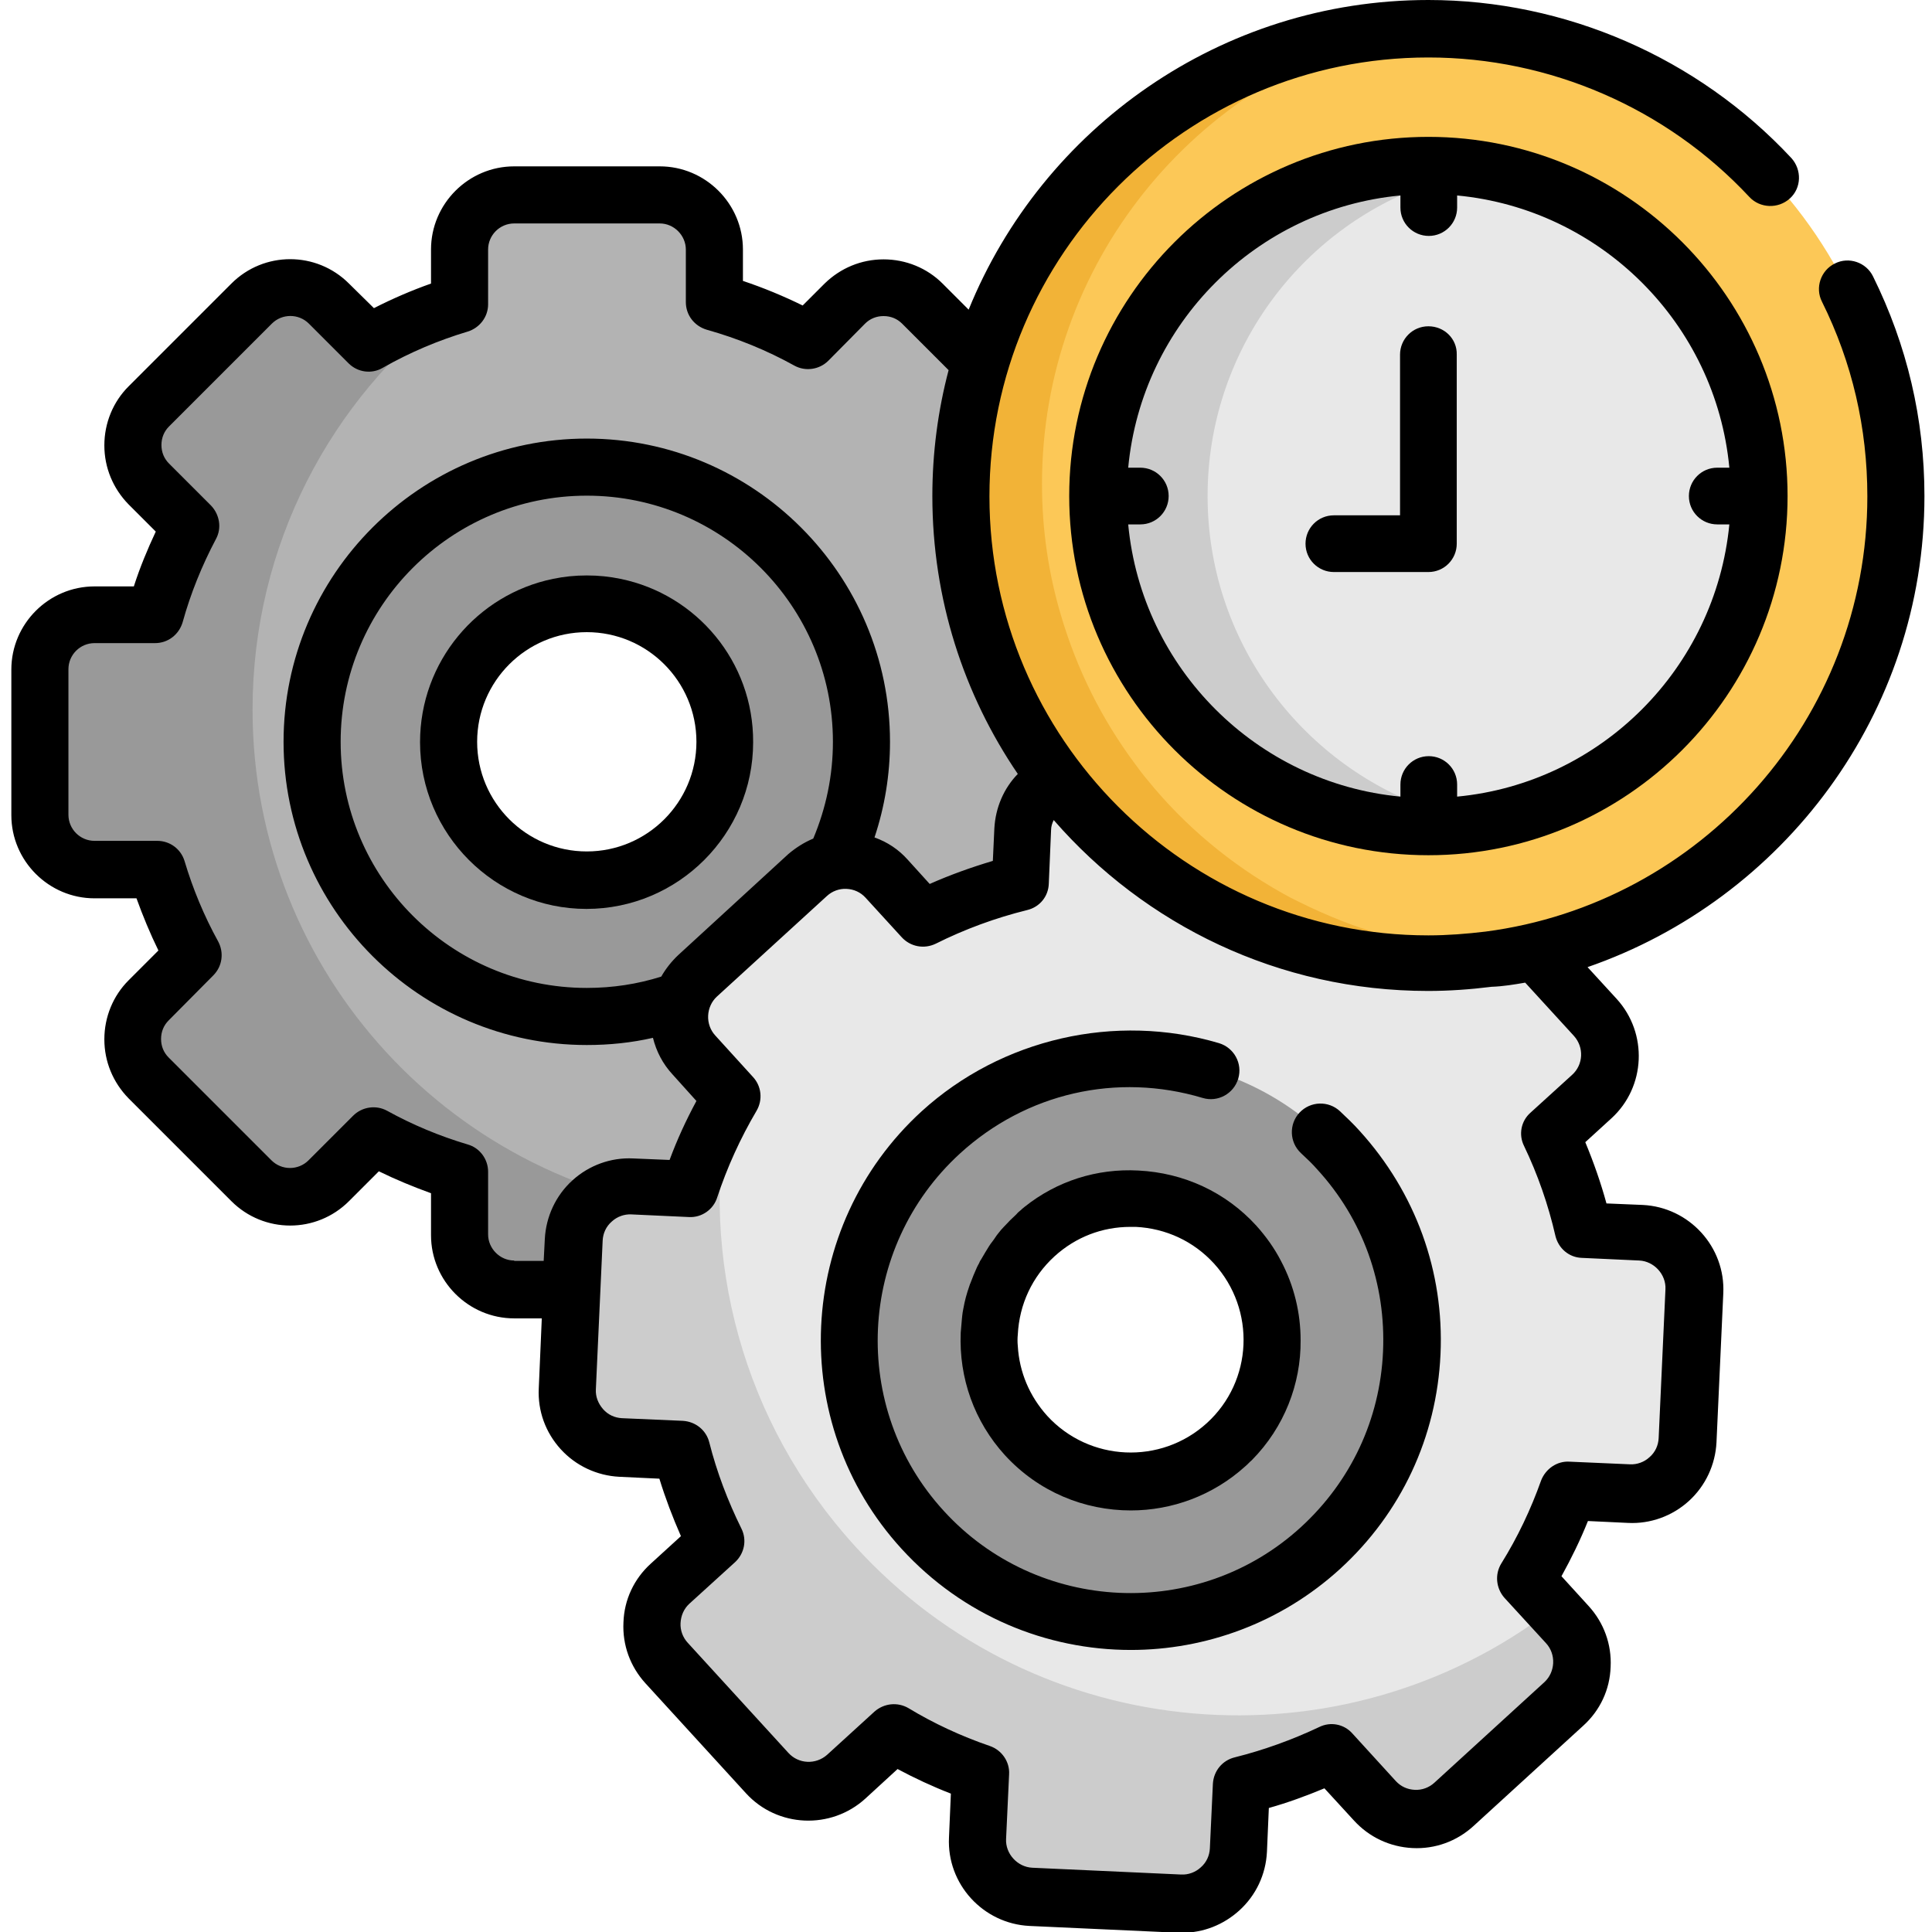
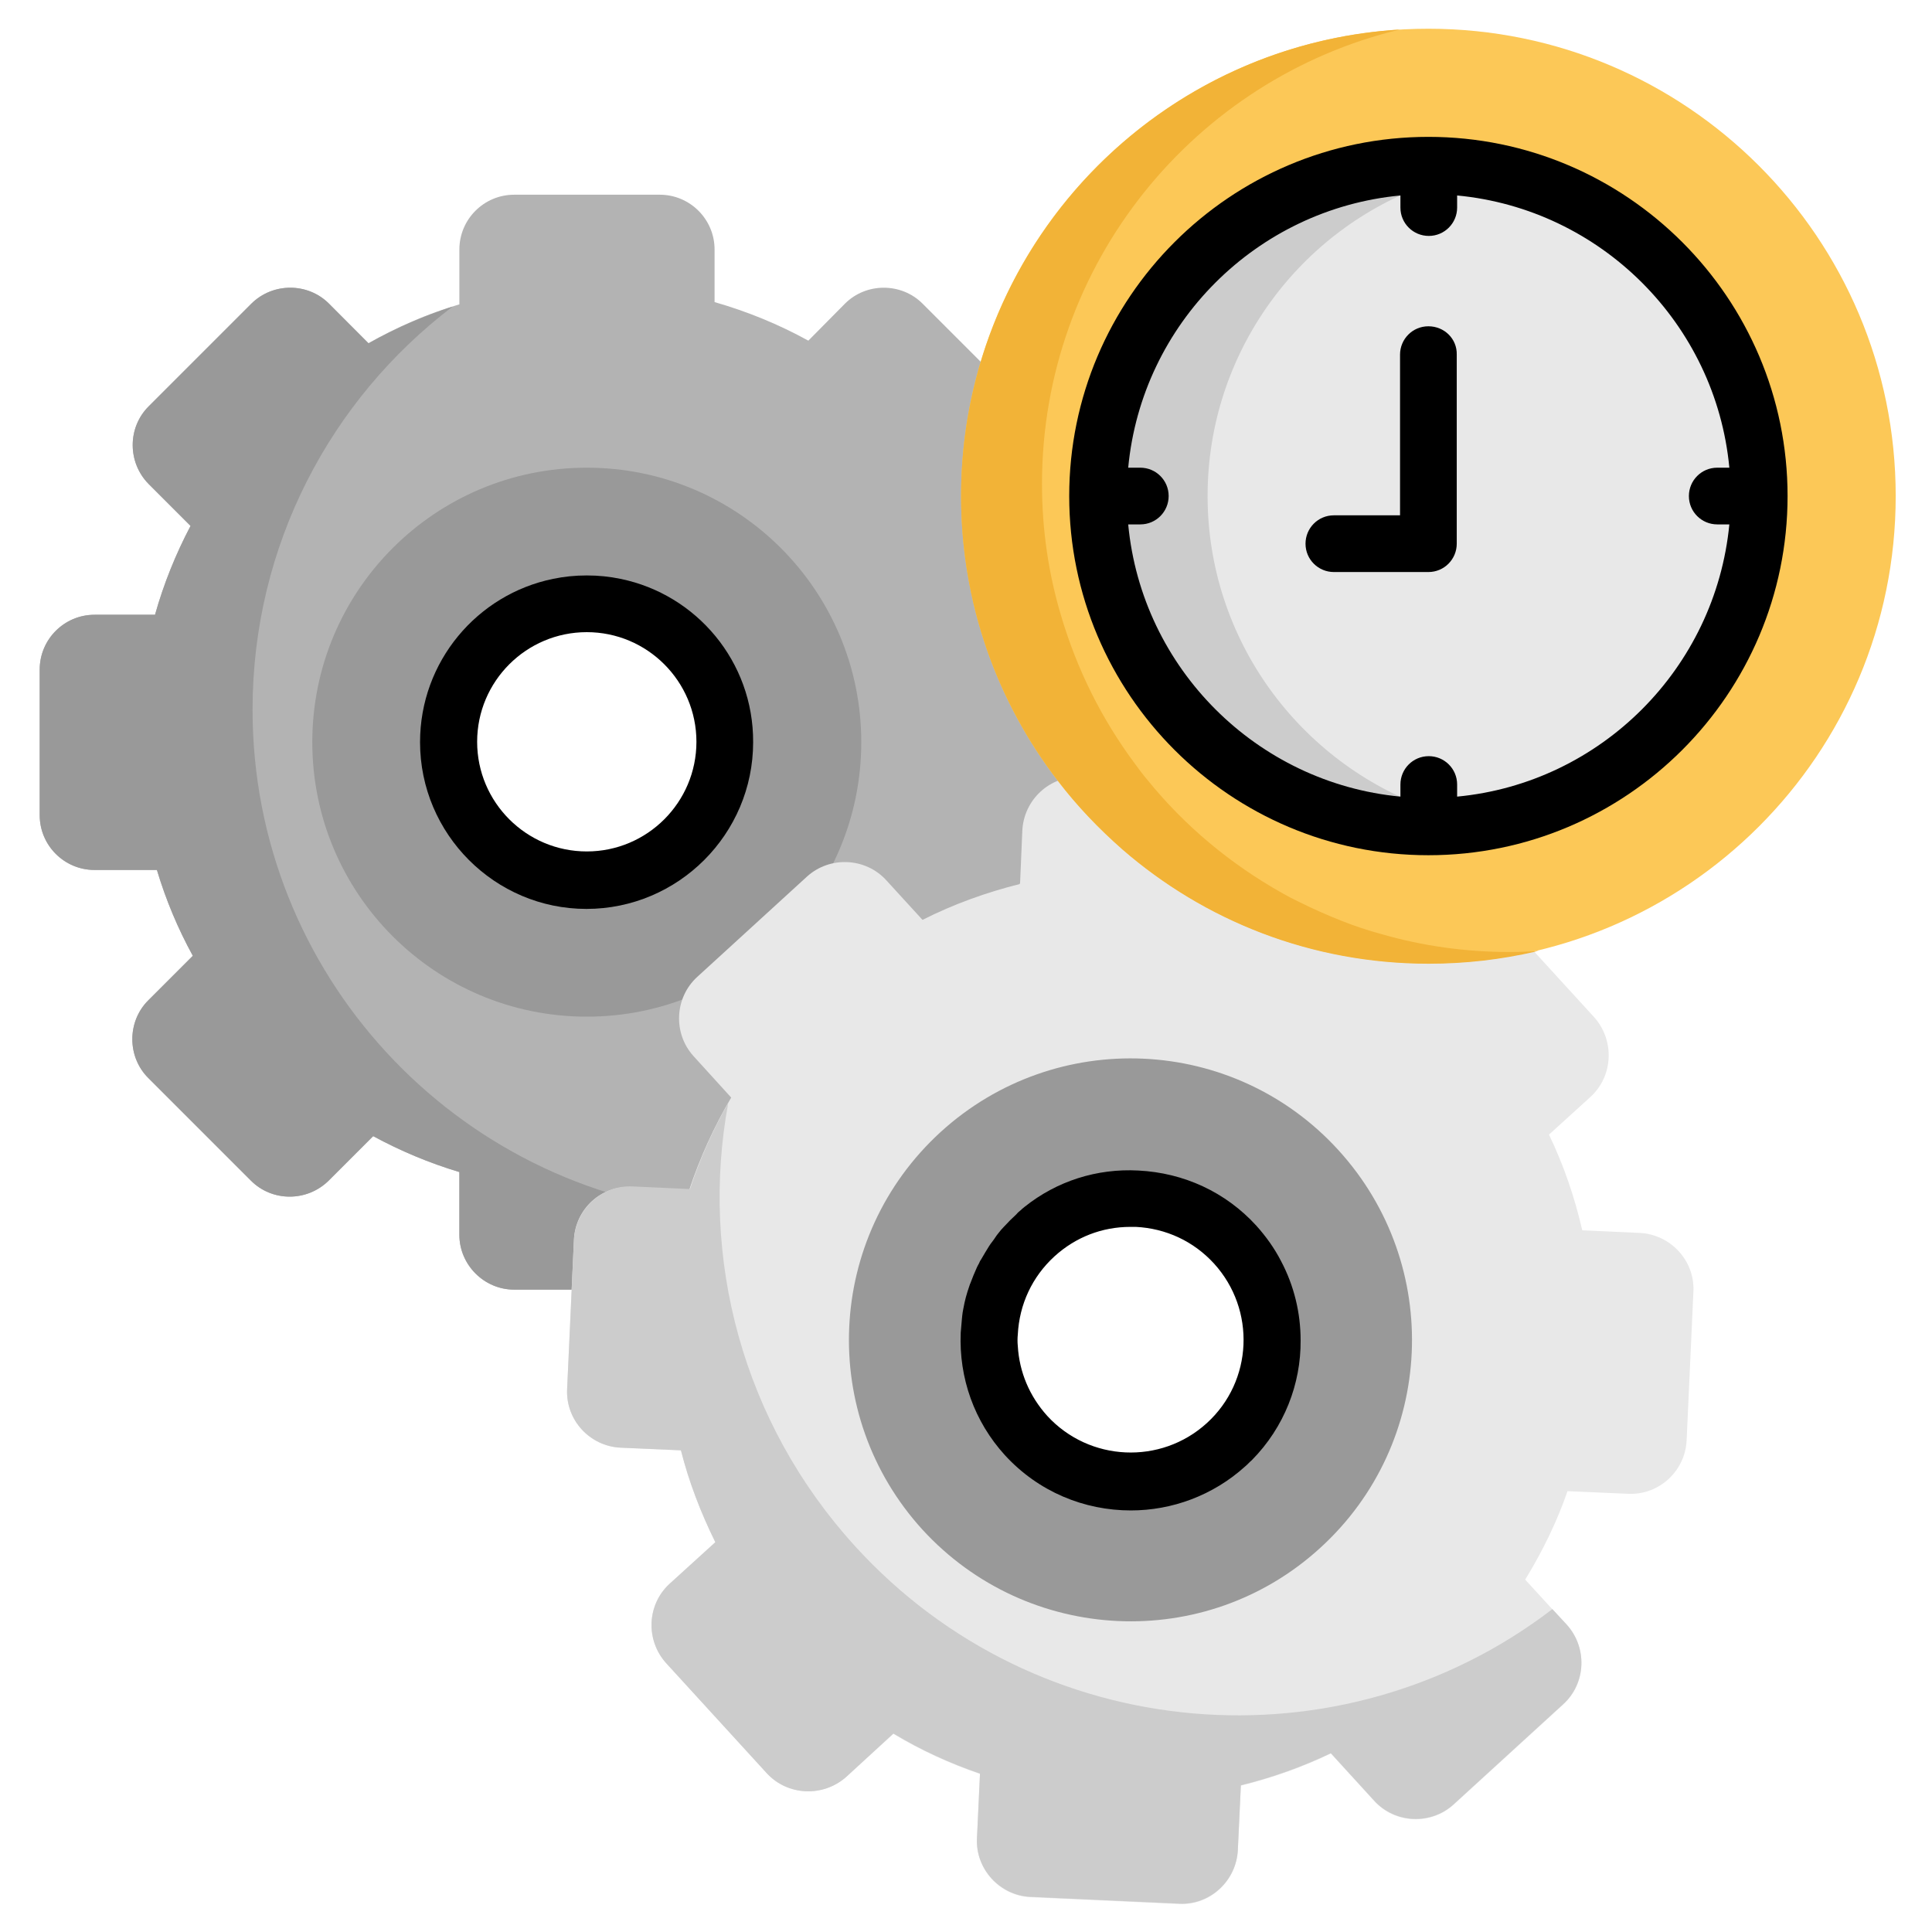
<svg xmlns="http://www.w3.org/2000/svg" id="Layer_1" x="0px" y="0px" viewBox="0 0 511 511" style="enable-background:new 0 0 511 511;" xml:space="preserve">
  <style type="text/css"> .st0{fill-rule:evenodd;clip-rule:evenodd;fill:#B3B3B3;} .st1{fill-rule:evenodd;clip-rule:evenodd;fill:#999999;} .st2{fill-rule:evenodd;clip-rule:evenodd;fill:#E8E8E8;} .st3{fill-rule:evenodd;clip-rule:evenodd;fill:#CCCCCC;} .st4{fill-rule:evenodd;clip-rule:evenodd;fill:#FCC857;} .st5{fill-rule:evenodd;clip-rule:evenodd;fill:#F2B337;} </style>
  <g>
    <path class="st0" d="M66.5,80.3l-27.2,27.2c-5.6,5.6-5.6,14.8,0,20.5l11.1,11.1c-3.9,7.4-7.1,15.3-9.4,23.5H25 c-8,0-14.5,6.5-14.5,14.5v38.5c0,8,6.5,14.5,14.5,14.5h16.5c2.4,8,5.6,15.6,9.5,22.7l-11.8,11.8c-5.6,5.6-5.6,14.9,0,20.5 l27.2,27.2c5.6,5.6,14.8,5.6,20.5,0l11.8-11.8c7.2,3.9,14.8,7.1,22.8,9.5v16.6c0,7.9,6.5,14.5,14.5,14.5h38.5 c7.9,0,14.5-6.5,14.5-14.5v-16c8.2-2.3,16.1-5.5,23.5-9.5l11.1,11.1c5.6,5.6,14.9,5.6,20.5,0l27.2-27.2c5.6-5.6,5.6-14.9,0-20.5 L260.7,254c4.3-7.5,7.7-15.6,10.3-24.1h14.5c7.9,0,14.5-6.5,14.5-14.5V177c0-8-6.5-14.5-14.5-14.5h-13.9c-2.5-8.7-5.9-17-10.2-24.8 l9.7-9.8c5.6-5.6,5.6-14.8,0-20.5L244,80.3c-5.6-5.6-14.9-5.6-20.5,0l-9.7,9.8c-7.8-4.3-16.1-7.7-24.8-10.2V66 c0-8-6.5-14.5-14.5-14.5H136c-8,0-14.5,6.5-14.5,14.5v14.5c-8.5,2.5-16.5,6-24.1,10.3L87,80.3C81.4,74.7,72.1,74.7,66.5,80.3z M155.2,159.7c-20.2,0-36.5,16.4-36.5,36.5c0,20.2,16.4,36.5,36.5,36.5c20.2,0,36.5-16.4,36.5-36.5 C191.8,176.1,175.4,159.7,155.2,159.7z" />
    <path class="st1" d="M155.2,268.9c40.1,0,72.6-32.5,72.6-72.6c0-40.1-32.5-72.6-72.6-72.6c-40.1,0-72.6,32.5-72.6,72.6 C82.6,236.4,115.1,268.9,155.2,268.9z M155.2,159.7c-20.2,0-36.5,16.4-36.5,36.5c0,20.2,16.4,36.5,36.5,36.5 c20.2,0,36.5-16.4,36.5-36.5C191.8,176.1,175.4,159.7,155.2,159.7z" />
    <path class="st1" d="M66.8,187.7c0-43.5,20.7-82.1,52.9-106.6c-7.8,2.5-15.2,5.8-22.2,9.7L87,80.3c-5.6-5.6-14.8-5.6-20.5,0 l-27.2,27.2c-5.6,5.6-5.6,14.8,0,20.5l11.1,11.1c-3.9,7.4-7.1,15.3-9.4,23.5H25c-8,0-14.5,6.5-14.5,14.5v38.5 c0,8,6.5,14.5,14.5,14.5h16.5c2.4,8,5.6,15.6,9.5,22.7l-11.8,11.8c-5.6,5.6-5.6,14.9,0,20.5l27.2,27.2c5.6,5.6,14.8,5.6,20.5,0 l11.8-11.8c7.2,3.9,14.8,7.1,22.8,9.5v16.6c0,7.9,6.5,14.5,14.5,14.5h38.5c8,0,14.5-6.5,14.5-14.5V321 C120.5,315.1,66.8,257.6,66.8,187.7z" />
    <path class="st2" d="M151.8,328l-1.8,39.4c-0.4,8.2,6,15.1,14.1,15.5l16,0.7c2.1,8.3,5.2,16.4,9.1,24.3l-12.1,11 c-6,5.5-6.4,14.9-0.9,21l26.6,29.1c5.5,6,14.9,6.4,21,1l12.5-11.4c7.3,4.4,15,7.9,22.9,10.6l-0.8,17.1c-0.4,8.1,6,15.1,14.1,15.5 l39.4,1.8c8.1,0.4,15.1-6,15.5-14.2l0.8-17.1c8.1-2,16.1-4.8,23.8-8.5l11.5,12.6c5.5,6,14.9,6.4,20.9,1l29.1-26.6 c6-5.5,6.4-14.9,0.9-21l-11-12c4.6-7.5,8.4-15.3,11.2-23.4l16,0.7c8.2,0.4,15.1-6,15.5-14.1l1.8-39.4c0.4-8.1-6-15.1-14.2-15.5 l-15.2-0.7c-2-8.7-4.9-17.2-8.8-25.3l11-10c6-5.5,6.4-14.9,1-21l-26.6-29.1c-5.5-6-14.9-6.5-20.9-1l-10.5,9.6 c-7.9-4.9-16.2-8.8-24.8-11.7l0.6-14.1c0.4-8.1-6-15.1-14.2-15.5l-39.4-1.8c-8.2-0.4-15.1,6-15.5,14.2l-0.6,14.1 c-8.8,2.2-17.5,5.3-25.8,9.5l-9.6-10.5c-5.5-6-14.9-6.4-20.9-1l-29.1,26.6c-6,5.5-6.4,14.9-1,20.9l10,11c-4.6,7.8-8.3,16-11.1,24.4 l-15.2-0.7C159.1,313.4,152.1,319.8,151.8,328z M273.8,326.7c-15.3,13.9-16.4,37.6-2.4,52.9c14,15.3,37.6,16.4,52.9,2.4 c15.3-13.9,16.3-37.6,2.4-52.9C312.7,313.9,289.1,312.8,273.8,326.7z" />
    <path class="st1" d="M349.2,409.4c30.4-27.7,32.5-74.8,4.8-105.2c-27.7-30.4-74.8-32.5-105.2-4.8c-30.4,27.8-32.5,74.8-4.8,105.2 C271.8,434.9,318.9,437.1,349.2,409.4z M273.8,326.7c-15.3,13.9-16.4,37.6-2.4,52.9c14,15.3,37.6,16.4,52.9,2.4 c15.3-13.9,16.3-37.6,2.4-52.9C312.7,313.9,289.1,312.8,273.8,326.7z" />
    <path class="st3" d="M226.2,409c-30-32.9-41.1-76.5-33.6-117.2c-4.2,7.3-7.5,14.9-10.1,22.7l-15.2-0.7c-8.1-0.4-15.1,6-15.5,14.2 l-1.8,39.4c-0.4,8.2,6,15.1,14.1,15.5l16,0.7c2.1,8.3,5.2,16.4,9.1,24.3l-12.1,11c-6,5.5-6.4,14.9-0.9,21l26.6,29.1 c5.5,6,14.9,6.4,21,1l12.5-11.5c7.3,4.4,15,7.9,22.9,10.6l-0.8,17.1c-0.4,8.1,6,15.1,14.1,15.5l39.4,1.8c8.1,0.4,15.1-6,15.5-14.2 l0.8-17.1c8.1-2,16.1-4.8,23.8-8.5l11.5,12.6c5.5,6,14.9,6.4,20.9,1l29.1-26.6c6-5.5,6.4-14.9,0.9-21l-3.8-4.1 C354.9,468.3,274.5,462,226.2,409z" />
    <path class="st4" d="M377.8,254.8c68.3,0,123.6-55.3,123.6-123.6c0-68.3-55.4-123.6-123.6-123.6c-68.3,0-123.6,55.3-123.6,123.6 C254.2,199.5,309.5,254.8,377.8,254.8z" />
    <path class="st2" d="M377.8,218.6c48.3,0,87.4-39.2,87.4-87.4c0-48.3-39.2-87.5-87.4-87.5c-48.3,0-87.4,39.2-87.4,87.5 C290.4,179.5,329.5,218.6,377.8,218.6z" />
    <path class="st3" d="M319.4,131.2c0-38.1,24.4-70.6,58.4-82.5c4.7-1.6,9.5-2.9,14.5-3.7c-4.7-0.8-9.6-1.2-14.5-1.2 c-48.3,0-87.4,39.2-87.4,87.5c0,48.3,39.1,87.4,87.4,87.4c4.9,0,9.8-0.4,14.5-1.2c-5-0.8-9.8-2.1-14.5-3.7 C343.8,201.7,319.4,169.3,319.4,131.2z" />
    <path class="st5" d="M275.6,128c0-58.3,40.4-107.2,94.7-120.2c-52.6,3.2-96.3,39.2-110.9,87.9c-3.4,11.3-5.2,23.2-5.2,35.5 c0,28.3,9.5,54.4,25.6,75.3c5,6.6,10.8,12.6,17,18.1c21.7,18.9,50,30.3,81.1,30.3c9.7,0,19.1-1.1,28.2-3.2c0.2-0.1,0.5-0.1,0.8-0.2 c-0.3,0-0.6,0-0.9,0.1c-2.2,0.1-4.4,0.2-6.7,0.2c-11.7,0-23-1.6-33.8-4.7c-3.7-1-7.3-2.2-10.8-3.6c-3.8-1.5-7.6-3.2-11.2-5 c-1.5-0.7-3-1.5-4.4-2.3c-13.7-7.7-25.8-17.8-35.6-29.9c-1.2-1.4-2.3-2.9-3.4-4.4c-8.7-11.7-15.3-24.9-19.5-39.2 C277.3,151.6,275.6,140,275.6,128z" />
  </g>
  <path d="M164.1,153.1c-2.9-0.6-5.8-0.9-8.9-0.9s-6,0.3-8.9,0.9c-20.1,4.1-35.2,21.9-35.2,43.2c0,24.3,19.8,44.1,44,44.1 c24.3,0,44.1-19.8,44.1-44.1C199.3,175,184.2,157.2,164.1,153.1z M155.2,225.2c-16,0-29-13-29-29c0-16,13-29,29-29c16,0,29,13,29,29 C184.2,212.2,171.2,225.2,155.2,225.2z" />
-   <path d="M509,131.2c0-20.4-4.6-39.9-13.6-58.1c-1.8-3.7-6.4-5.3-10.1-3.4c-3.7,1.8-5.3,6.4-3.4,10.1c8,16.1,12,33.4,12,51.5 c0,58.9-44.1,107.7-101,115.1c-5,0.6-10.1,1-15.1,1c-64,0-116.1-52.1-116.1-116.1c0-64,52.1-116.1,116.1-116.1 c32.1,0,63,13.4,84.9,36.9c2.8,3,7.6,3.2,10.7,0.4s3.2-7.6,0.4-10.7C449,15.2,414,0,377.8,0c-54.9,0-102.1,33.9-121.6,81.9l-6.9-6.9 c-4.1-4.1-9.7-6.4-15.6-6.4s-11.4,2.3-15.6,6.4l-5.8,5.8c-5.1-2.5-10.4-4.7-15.8-6.5V66c0-12.1-9.9-22-22-22H136 c-12.1,0-22,9.9-22,22v9c-5.1,1.8-10.2,4-15.1,6.5L92.3,75c-8.6-8.6-22.5-8.6-31.1,0L34,102.2c-4.1,4.1-6.4,9.7-6.4,15.6 s2.3,11.4,6.4,15.6l7.2,7.2c-2.2,4.7-4.2,9.5-5.8,14.5H25c-12.1,0-22,9.9-22,22v38.5c0,12.1,9.9,22,22,22h11.1 c1.7,4.7,3.6,9.3,5.8,13.8l-7.9,7.9c-4.1,4.1-6.4,9.7-6.4,15.6c0,5.9,2.3,11.4,6.4,15.6l27.2,27.2c8.6,8.6,22.5,8.6,31.1,0l7.9-7.9 c4.5,2.2,9.1,4.1,13.8,5.8v11.1c0,12.1,9.9,22,22,22h7.3l-0.8,18.5c-0.3,6,1.8,11.7,5.8,16.1c4,4.4,9.6,7,15.5,7.3l10.6,0.5 c1.6,5.2,3.5,10.2,5.7,15.2l-8,7.3c-4.4,4-7,9.5-7.2,15.5c-0.3,6,1.8,11.7,5.8,16.1l26.6,29.1c8.3,9.1,22.5,9.7,31.6,1.4l8.5-7.8 c4.5,2.4,9.2,4.6,14.1,6.5l-0.5,11.6c-0.6,12.3,9,22.8,21.3,23.4l39.4,1.8c0.3,0,0.7,0,1,0c5.6,0,10.9-2.1,15.1-5.9 c4.4-4,7-9.5,7.3-15.5l0.5-11.6c5-1.4,9.9-3.2,14.7-5.2l7.8,8.5c4,4.4,9.5,7,15.5,7.3c6,0.3,11.7-1.8,16.1-5.8l29.1-26.6 c4.4-4,7-9.5,7.2-15.5c0.3-6-1.8-11.7-5.8-16.1l-7.2-7.9c2.6-4.7,5-9.6,7-14.6l10.6,0.5c5.9,0.3,11.7-1.8,16.1-5.8 c4.4-4,7-9.6,7.3-15.5l1.8-39.4c0.6-12.3-9-22.8-21.3-23.4l-9.6-0.4c-1.5-5.5-3.4-10.9-5.6-16.2l6.9-6.3c9.1-8.3,9.7-22.5,1.4-31.6 l-7.7-8.4C471.6,237.9,509,188.8,509,131.2z M136,333.4c-3.8,0-6.9-3.2-6.9-6.9v-16.6c0-3.3-2.2-6.3-5.4-7.2 c-7.4-2.2-14.6-5.2-21.3-8.9c-2.9-1.6-6.6-1.1-9,1.3l-11.8,11.8c-2.7,2.7-7.1,2.7-9.8,0l-27.2-27.2c-1.3-1.3-2-3-2-4.9 c0-1.9,0.7-3.6,2-4.9L56.4,258c2.4-2.4,2.9-6,1.3-9c-3.7-6.7-6.7-13.9-8.9-21.3c-1-3.2-3.9-5.3-7.2-5.3H25c-3.8,0-6.9-3.1-6.9-6.9 V177c0-3.8,3.1-6.9,6.9-6.9h16c3.4,0,6.3-2.2,7.3-5.5c2.1-7.6,5.1-15,8.8-22c1.6-2.9,1-6.5-1.3-8.9l-11.1-11.1c-1.3-1.3-2-3-2-4.9 s0.7-3.6,2-4.9l27.2-27.2c2.7-2.7,7.1-2.7,9.8,0l10.5,10.5c2.4,2.4,6.1,2.9,9,1.2c7.2-4.1,14.8-7.3,22.5-9.6c3.2-1,5.4-3.9,5.4-7.2 V66c0-3.8,3.1-6.9,6.9-6.9h38.5c3.8,0,6.9,3.2,6.9,6.9v13.9c0,3.4,2.2,6.3,5.5,7.3c8.2,2.3,16,5.5,23.2,9.5c2.9,1.6,6.6,1.1,9-1.3 l9.7-9.8c1.3-1.3,3-2,4.9-2c1.9,0,3.6,0.7,4.9,2l12.3,12.3c-2.8,10.6-4.3,21.8-4.3,33.3c0,27.2,8.3,52.5,22.6,73.5 c-3.7,3.8-5.9,8.9-6.2,14.4l-0.4,8.6c-5.7,1.7-11.3,3.7-16.7,6.1l-5.8-6.4c-2.4-2.7-5.4-4.7-8.8-5.9c2.7-8.1,4.1-16.6,4.1-25.3 c0-44.2-36-80.2-80.2-80.2C111,116,75,152,75,196.2c0,44.2,36,80.2,80.2,80.2c6,0,11.8-0.6,17.5-1.9c0.9,3.6,2.6,6.9,5.2,9.7l6.3,7 c-2.7,5-5.1,10.2-7.1,15.6l-9.6-0.4c-5.9-0.3-11.7,1.8-16.1,5.8c-4.4,4-7,9.6-7.3,15.5l-0.3,5.8H136z M179.4,252.6 c-1.8,1.7-3.3,3.6-4.5,5.7c-6.3,2-12.9,3-19.7,3c-35.9,0-65.1-29.2-65.1-65.1c0-35.9,29.2-65.1,65.1-65.1s65.1,29.2,65.1,65.1 c0,8.9-1.8,17.5-5.2,25.6c-2.4,1-4.6,2.4-6.6,4.1L179.4,252.6z M403.4,259.9l12.9,14.1c2.7,3,2.5,7.6-0.5,10.3l-11,10 c-2.5,2.2-3.2,5.8-1.7,8.8c3.6,7.5,6.4,15.5,8.3,23.8c0.8,3.3,3.6,5.7,7,5.8l15.2,0.7c3.9,0.2,7.1,3.7,6.9,7.6l-1.8,39.4 c-0.1,1.9-0.9,3.7-2.4,5c-1.4,1.3-3.3,2-5.2,1.9l-16-0.7c-3.3-0.2-6.3,1.9-7.5,5c-2.7,7.6-6.2,15-10.5,21.9 c-1.8,2.9-1.4,6.6,0.8,9.1l11,12c1.3,1.4,2,3.3,1.9,5.3c-0.1,1.9-0.9,3.7-2.3,5l-29.1,26.6c-1.4,1.3-3.3,2-5.2,1.9 c-2-0.1-3.7-0.9-5-2.3l-11.5-12.6c-2.2-2.5-5.8-3.2-8.8-1.7c-7.2,3.4-14.7,6.1-22.3,8c-3.3,0.8-5.6,3.6-5.8,7l-0.8,17.1 c-0.1,1.9-0.9,3.7-2.4,5c-1.4,1.3-3.3,2-5.2,1.9l-39.4-1.8c-3.9-0.2-7.1-3.7-6.9-7.6l0.8-17.1c0.2-3.3-1.9-6.4-5.1-7.5 c-7.6-2.6-14.9-6-21.5-10c-2.9-1.7-6.5-1.3-9,0.9l-12.5,11.4c-3,2.7-7.6,2.5-10.3-0.5l-26.6-29.1c-1.3-1.4-2-3.3-1.9-5.2 c0.1-2,0.9-3.8,2.3-5.1l12.1-11c2.5-2.3,3.2-5.9,1.7-8.9c-3.6-7.3-6.5-14.9-8.5-22.8c-0.8-3.2-3.6-5.5-7-5.7l-16.1-0.7 c-1.9-0.1-3.7-0.9-5-2.4c-1.3-1.5-2-3.3-1.9-5.2l1.8-39.4c0.1-1.9,0.9-3.7,2.4-5c1.4-1.3,3.3-2,5.2-1.9l15.2,0.7 c3.4,0.2,6.5-2,7.5-5.2c2.6-7.9,6.1-15.6,10.4-22.9c1.7-2.9,1.3-6.5-0.9-8.9l-10-11c-1.3-1.4-2-3.3-1.9-5.3c0.1-1.9,0.9-3.7,2.3-5 l29.1-26.6c1.4-1.3,3.3-2,5.2-1.9c2,0.1,3.7,0.9,5,2.3l9.6,10.5c2.3,2.5,5.9,3.2,9,1.7c7.6-3.8,15.7-6.8,24.2-8.9 c3.3-0.8,5.6-3.6,5.7-7l0.6-14.1c0-1,0.3-1.9,0.7-2.7c24.1,27.7,59.5,45.2,99,45.2c5.6,0,11.2-0.4,16.8-1.1 C397.5,260.9,400.5,260.4,403.4,259.9z" />
  <path d="M271,319.2c-0.2,0.2-0.4,0.3-0.6,0.5c-0.1,0.1-0.2,0.1-0.2,0.2c-0.5,0.4-1,0.8-1.4,1.3c-1.1,1-2.2,2.1-3.2,3.2 c0,0-0.1,0.1-0.1,0.1c-0.5,0.5-0.9,1-1.3,1.5c-0.4,0.5-0.8,1-1.1,1.5c-0.1,0.1-0.1,0.2-0.2,0.3c-0.3,0.4-0.6,0.8-0.9,1.2 c-0.1,0.2-0.3,0.4-0.4,0.6c-0.7,1.1-1.4,2.3-2.1,3.5c-0.1,0.1-0.1,0.2-0.2,0.3c-0.2,0.3-0.3,0.7-0.5,1c-0.2,0.3-0.3,0.6-0.5,1 c-0.6,1.3-1.1,2.6-1.6,3.9c0,0.1,0,0.1-0.1,0.2c-0.1,0.4-0.3,0.8-0.4,1.2c-0.1,0.3-0.2,0.6-0.3,0.9c-0.3,1-0.6,2-0.8,3 c-0.2,1.1-0.5,2.3-0.6,3.4c0,0.3-0.1,0.7-0.1,1c-0.1,1.2-0.2,2.3-0.3,3.5c-0.5,12,3.6,23.5,11.7,32.4c8.9,9.7,21,14.6,33.3,14.6 c10.8,0,21.7-3.9,30.3-11.7c0.6-0.5,1.1-1.1,1.7-1.6c8.6-8.7,13-20.2,12.9-31.7c0-7.2-1.7-14.4-5.2-21c-1.7-3.3-3.9-6.4-6.5-9.3 c-8.1-8.9-19.2-14-31.2-14.6C290.1,309,279.5,312.4,271,319.2z M321.1,334.2c11.1,12.2,10.3,31.1-1.9,42.2 c-12.2,11.1-31.1,10.2-42.2-1.9c-4.7-5.2-7.4-11.6-7.8-18.5c-0.1-1-0.1-2,0-3c0.4-8,3.8-15.3,9.7-20.7c0,0,0,0,0,0 c5.6-5.1,12.6-7.8,20.1-7.8c0.5,0,0.9,0,1.4,0C308.4,324.9,315.7,328.3,321.1,334.2z" />
-   <path d="M354.4,293.9c-3-2.8-7.8-2.7-10.7,0.4c-2.8,3-2.7,7.8,0.4,10.7c1.5,1.4,3,2.8,4.3,4.3c12.1,13.2,18.2,30.3,17.4,48.2 c-0.8,17.9-8.5,34.3-21.7,46.4c-27.2,24.9-69.7,22.9-94.5-4.3c-24.9-27.2-22.9-69.6,4.3-94.5c17.5-16,41.5-21.5,64.2-14.7 c4,1.2,8.2-1.1,9.4-5.1c1.2-4-1.1-8.2-5.1-9.4c-27.4-8.1-57.5-1.2-78.6,18c-33.4,30.5-35.8,82.5-5.3,115.8 c16.2,17.7,38.3,26.7,60.6,26.7c19.7,0,39.6-7.1,55.3-21.4c16.2-14.8,25.6-34.9,26.6-56.8c1-21.9-6.6-42.8-21.4-59.1 C357.9,297.2,356.2,295.6,354.4,293.9z" />
  <path d="M377.8,36.2c-52.4,0-95,42.6-95,95c0,52.4,42.6,95,95,95s95-42.6,95-95C472.8,78.8,430.2,36.2,377.8,36.2z M385.4,210.7 v-3.2c0-4.2-3.4-7.5-7.5-7.5c-4.2,0-7.5,3.4-7.5,7.5v3.2c-38-3.6-68.4-33.9-72-72h3.2c4.2,0,7.5-3.4,7.5-7.5c0-4.2-3.4-7.5-7.5-7.5 h-3.2c3.6-38.1,33.9-68.4,72-72v3.2c0,4.2,3.4,7.5,7.5,7.5c4.2,0,7.5-3.4,7.5-7.5v-3.2c38,3.6,68.4,33.9,72,72h-3.2 c-4.2,0-7.5,3.4-7.5,7.5c0,4.2,3.4,7.5,7.5,7.5h3.2C453.7,176.8,423.4,207.1,385.4,210.7z" />
  <path d="M377.8,86.3c-4.2,0-7.5,3.4-7.5,7.5v42.5h-17.5c-4.2,0-7.5,3.4-7.5,7.5c0,4.2,3.4,7.5,7.5,7.5h25c4.2,0,7.5-3.4,7.5-7.5 V93.8C385.4,89.6,382,86.3,377.8,86.3z" />
</svg>